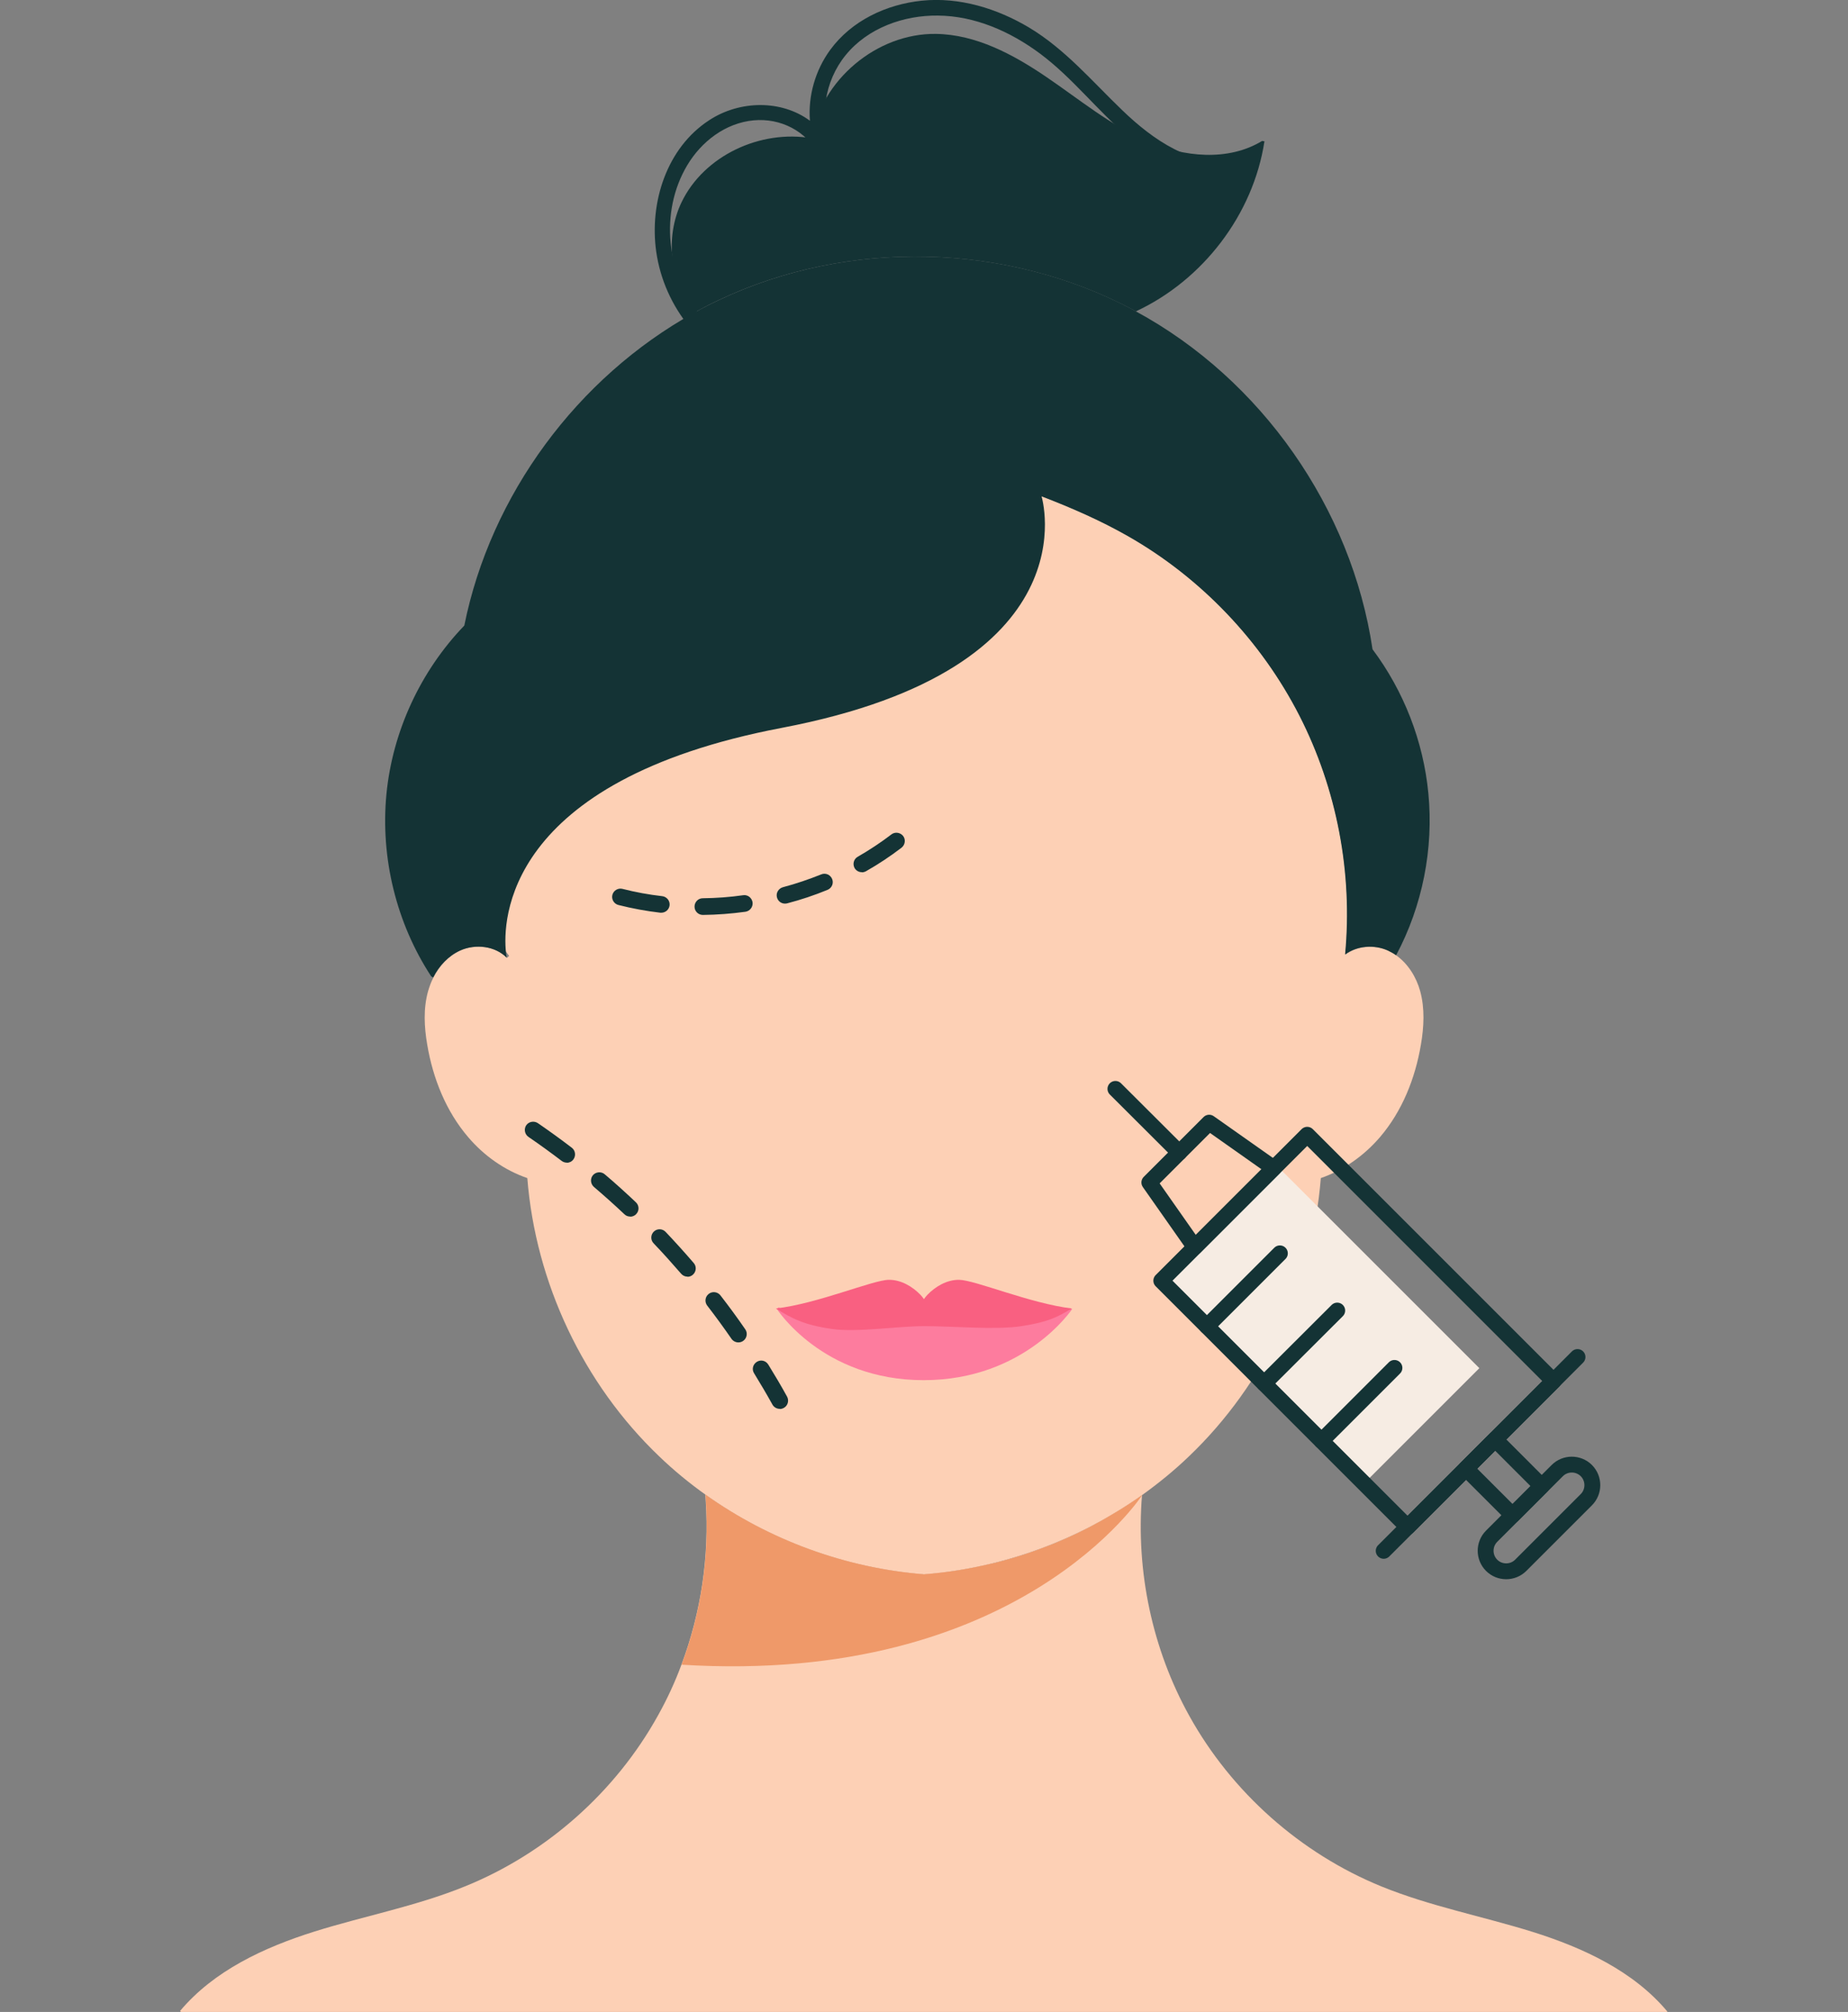
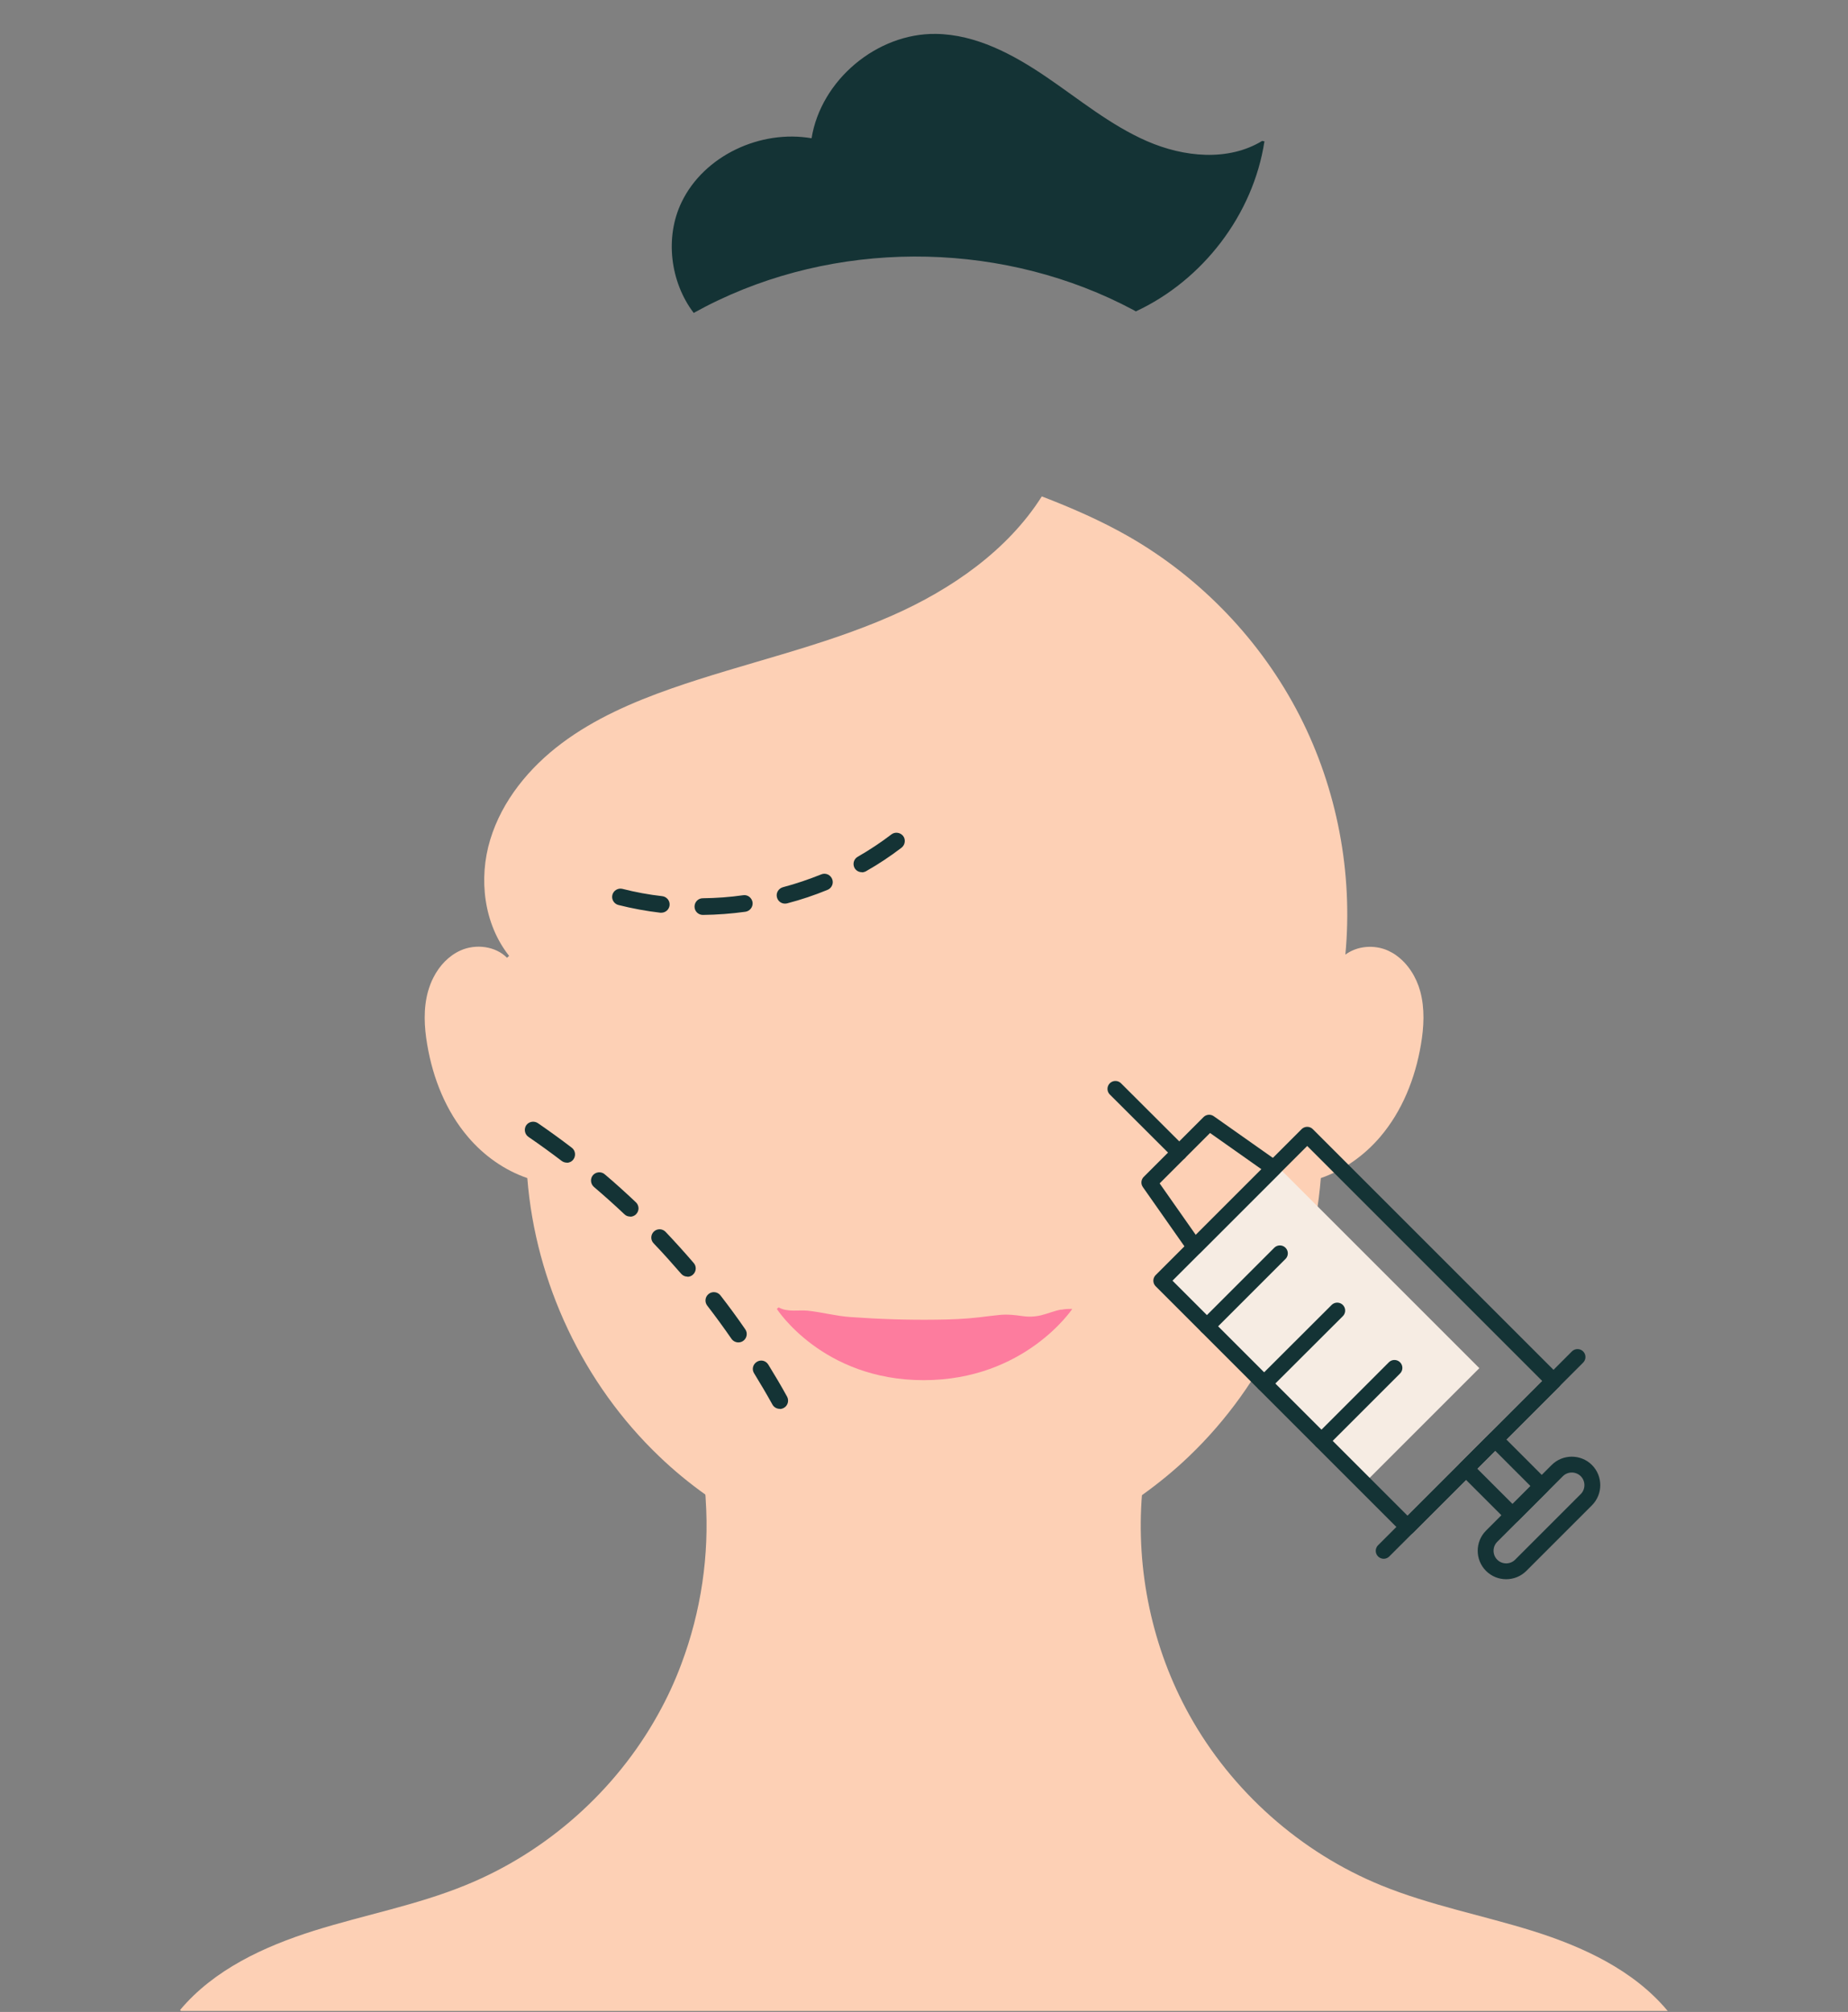
<svg xmlns="http://www.w3.org/2000/svg" id="_レイヤー_1" data-name="レイヤー 1" viewBox="0 0 134.05 145.95">
  <rect x="0" y="0" width="134.05" height="145.95" fill="#808080" stroke="none" />
  <g>
-     <path d="M120.98,145.88l-.06.07H13.13l-.07-.07c2.46-2.93,6.09-4.61,9.74-5.76,3.64-1.14,7.44-1.85,10.98-3.3,5.87-2.39,10.88-6.84,13.95-12.38.66-1.18,1.23-2.41,1.7-3.68,1.42-3.78,2.03-7.87,1.76-11.9,0-.15-.02-.29-.03-.44,4.64,3.3,10.18,5.33,15.85,5.78.41-.03.83-.07,1.24-.12.29-.03.57-.07.85-.11.02,0,.04,0,.07-.01.34-.05.68-.11,1.01-.17.31-.06.63-.12.95-.19.27-.06.54-.12.81-.18,0,0,.01,0,.02,0,.18-.04.37-.09.55-.14.12-.03.25-.06.37-.1.29-.07.58-.16.86-.25.18-.05.37-.11.55-.17.03,0,.06-.02.08-.03.22-.07.45-.15.67-.23.17-.06.33-.11.49-.18.48-.17.96-.36,1.43-.57.2-.08.4-.17.59-.26.48-.21.96-.45,1.43-.69.18-.1.37-.19.55-.3.26-.13.52-.28.77-.43.26-.15.51-.3.76-.45.26-.16.52-.32.78-.49.34-.22.67-.45,1-.68-.45,5.53.74,11.18,3.43,16.02,3.07,5.54,8.08,9.99,13.95,12.38,3.54,1.44,7.33,2.16,10.98,3.3,3.65,1.15,7.28,2.83,9.74,5.76Z" fill="#fdd0b5" />
+     <path d="M120.98,145.88H13.13l-.07-.07c2.46-2.93,6.09-4.61,9.74-5.76,3.64-1.14,7.44-1.85,10.98-3.3,5.87-2.39,10.88-6.84,13.95-12.38.66-1.18,1.23-2.41,1.7-3.68,1.42-3.78,2.03-7.87,1.76-11.9,0-.15-.02-.29-.03-.44,4.64,3.3,10.18,5.33,15.85,5.78.41-.03.83-.07,1.24-.12.29-.03.57-.07.85-.11.02,0,.04,0,.07-.01.34-.05.68-.11,1.01-.17.31-.06.63-.12.95-.19.27-.06.54-.12.81-.18,0,0,.01,0,.02,0,.18-.04.37-.09.55-.14.12-.03.25-.06.37-.1.29-.07.58-.16.86-.25.18-.05.37-.11.55-.17.03,0,.06-.02.08-.03.22-.07.45-.15.67-.23.17-.06.33-.11.49-.18.48-.17.96-.36,1.43-.57.2-.08.4-.17.59-.26.48-.21.96-.45,1.43-.69.18-.1.37-.19.55-.3.26-.13.52-.28.77-.43.26-.15.51-.3.76-.45.26-.16.52-.32.78-.49.34-.22.67-.45,1-.68-.45,5.53.74,11.18,3.43,16.02,3.07,5.54,8.08,9.99,13.95,12.38,3.54,1.44,7.33,2.16,10.98,3.3,3.65,1.15,7.28,2.83,9.74,5.76Z" fill="#fdd0b5" />
    <path d="M101.26,69.29c.87.61,1.48,1.59,1.76,2.62.34,1.25.27,2.59.05,3.87-.41,2.44-1.36,4.83-2.97,6.71-1.15,1.34-2.64,2.4-4.29,2.97-.6,7.59-4.06,14.93-9.57,20.19-1.05,1.01-2.18,1.93-3.36,2.78-4.64,3.3-10.18,5.33-15.85,5.78-5.67-.45-11.22-2.47-15.85-5.78-1.19-.85-2.31-1.77-3.36-2.78-5.51-5.26-8.97-12.6-9.57-20.19-1.66-.57-3.15-1.63-4.29-2.97-1.61-1.88-2.56-4.27-2.97-6.71-.22-1.28-.29-2.61.06-3.87.1-.34.22-.68.39-1,.43-.85,1.1-1.57,1.96-1.96,1.11-.5,2.54-.32,3.38.53l.15-.14c-1.84-2.32-2.23-5.6-1.37-8.43.86-2.84,2.84-5.24,5.21-7.01,2.37-1.77,5.13-2.97,7.92-3.95,5.31-1.86,10.88-3.02,16.03-5.3,4.29-1.89,8.38-4.73,10.85-8.64,2.16.83,4.27,1.75,6.27,2.89,5.28,3.02,9.67,7.61,12.44,13.03,2.71,5.3,3.87,11.39,3.31,17.32.86-.64,2.1-.74,3.1-.29.21.1.41.21.59.34Z" fill="#fdd0b5" />
    <path d="M91.57,10.23l.15.02c-.81,5.31-4.47,10.08-9.33,12.34-.06-.03-.11-.07-.17-.1-9.18-4.9-20.68-5.18-30.09-.72-.62.29-1.21.6-1.81.93-1.7-2.23-2.11-5.48-.88-8.03,1.63-3.39,5.73-5.28,9.43-4.64.68-4.22,4.74-7.63,9.02-7.57,2.9.04,5.59,1.48,7.99,3.11,2.4,1.63,4.66,3.51,7.32,4.67,2.66,1.16,5.88,1.49,8.36-.02Z" fill="#143335" />
-     <path d="M101.26,69.29c-.18-.13-.38-.24-.59-.34-1-.45-2.24-.35-3.1.29.56-5.93-.6-12.01-3.31-17.32-2.77-5.42-7.15-10.02-12.44-13.03-2-1.14-4.11-2.06-6.27-2.89,0,0,3.85,12.48-18.84,16.8-20.2,3.85-20.24,14.09-20.01,16.27.02.27.06.41.06.41-.84-.86-2.27-1.03-3.38-.53-.86.39-1.53,1.11-1.96,1.96l-.14-.08c-2.53-3.86-3.69-8.6-3.25-13.21.44-4.55,2.47-8.94,5.65-12.24,1.91-9.49,8.2-17.99,16.65-22.68.59-.33,1.19-.64,1.81-.93,9.41-4.46,20.91-4.18,30.09.72.06.03.11.06.17.1,9.09,4.93,15.64,14.28,17.16,24.51h0c2.27,3.03,3.69,6.68,4.05,10.45.39,4.03-.43,8.16-2.33,11.73Z" fill="#143335" />
  </g>
-   <path d="M82.88,108.42s-8.93,13.86-33.44,12.34c1.42-3.78,2.03-7.87,1.76-11.9,0-.15-.02-.29-.03-.44,4.64,3.3,10.18,5.33,15.85,5.78.41-.03.83-.07,1.24-.12.29-.03.57-.07.85-.11.02,0,.04,0,.07-.01.34-.05.68-.11,1.01-.17.32-.06.63-.12.95-.19.27-.06.54-.12.81-.18,0,0,.01,0,.02,0,.18-.04.37-.09.55-.14.12-.03.25-.06.37-.1.29-.08.58-.16.86-.25.18-.06.37-.11.55-.17.03,0,.06-.02.08-.03.23-.07.45-.15.67-.23.17-.06.33-.11.49-.18.48-.17.96-.36,1.43-.57.2-.08.4-.17.59-.26.48-.21.96-.45,1.43-.69.18-.1.37-.19.55-.3.26-.13.52-.28.77-.43.26-.15.51-.3.76-.45.26-.16.52-.32.78-.49.34-.22.67-.45,1-.68Z" fill="#ef9969" />
-   <path d="M89.66,11.66c-3.19.49-6.06-1.55-8.24-3.65-2.19-2.1-4.14-4.43-6.77-6.01-2.33-1.39-5.07-2.23-7.79-1.95-2.57.27-5.08,1.44-6.64,3.57-1.08,1.48-1.61,3.33-1.47,5.14-2.05-1.52-5.06-1.5-7.29-.05-3.11,2.01-4.36,5.99-3.86,9.54.29,2.03,1.14,3.92,2.44,5.5.46.56,1.25-.24.79-.79-2.48-3.03-3.01-7.57-.98-10.97,1.03-1.73,2.78-3.07,4.82-3.26,1.94-.18,3.83.77,4.72,2.52,0,.02.02.02.03.04.03.05.05.11.08.16.33.64,1.3.07.97-.57-1.14-2.21-.67-5,.88-6.89,1.6-1.96,4.2-2.89,6.68-2.86,2.69.02,5.26,1.16,7.4,2.75,2.37,1.76,4.16,4.14,6.41,6.03,2.27,1.91,5.09,3.3,8.12,2.84.71-.11.41-1.19-.3-1.08Z" fill="#143335" />
  <g>
    <path d="M76.96,95c-.48.09-.95.29-1.43.41-.46.11-.91.13-1.37.06-.56-.08-1.11-.14-1.67-.08-.49.05-.97.11-1.46.17-1.03.12-2.06.16-3.09.17-2.09.03-4.18-.04-6.26-.19-1.03-.07-2.05-.35-3.08-.46-.67-.07-1.46.13-2.12-.24-.09.07-.13.11-.13.11,0,0,3.3,5.17,10.65,5.17s10.78-5.17,10.78-5.17c0,0,0,0,0,0-.26,0-.53,0-.79.06Z" fill="#fd7c9e" />
-     <path d="M77.76,94.92c-3.03-.36-7.04-2.07-8.19-2.08-.91-.01-1.74.51-2.3,1.09-.09.09-.17.2-.25.31-.08-.11-.16-.22-.25-.31-.56-.58-1.39-1.1-2.3-1.09-1.15.01-5.16,1.73-8.19,2.08,1.14.7,1.98,1.19,4.1,1.49,1.75.25,4.68-.2,6.64-.21,2.09,0,5.25.29,7.08,0,2-.31,2.61-.67,3.65-1.28Z" fill="#f96081" />
  </g>
  <g>
    <rect x="89.88" y="85.71" width="11.82" height="20.75" transform="translate(231.47 96.3) rotate(135)" fill="#f6ece3" />
    <rect x="90.98" y="83.9" width="14.97" height="25.27" transform="translate(236.35 95.18) rotate(135)" fill="none" stroke="#143335" stroke-linecap="round" stroke-linejoin="round" stroke-width="1.15" />
    <polygon points="83.37 85.78 87.71 81.44 92.39 84.74 86.66 90.47 83.37 85.78" fill="none" stroke="#143335" stroke-linecap="round" stroke-linejoin="round" stroke-width="1.15" />
    <rect x="107.6" y="104.77" width="2.99" height="4.78" transform="translate(262 105.8) rotate(135)" fill="none" stroke="#143335" stroke-linecap="round" stroke-linejoin="round" stroke-width="1.15" />
    <path d="M108.2,113.55h0c.58.58,1.53.58,2.11,0l4.76-4.76c.58-.58.58-1.53,0-2.11h0c-.58-.58-1.53-.58-2.11,0l-4.76,4.76c-.58.58-.58,1.53,0,2.11Z" fill="none" stroke="#143335" stroke-linecap="round" stroke-linejoin="round" stroke-width="1.15" />
    <line x1="85.54" y1="83.61" x2="80.91" y2="78.99" fill="none" stroke="#143335" stroke-linecap="round" stroke-linejoin="round" stroke-width="1.15" />
    <line x1="101.15" y1="99.23" x2="95.86" y2="104.52" fill="none" stroke="#143335" stroke-linecap="round" stroke-linejoin="round" stroke-width="1.15" />
    <line x1="97" y1="95.07" x2="91.7" y2="100.36" fill="none" stroke="#143335" stroke-linecap="round" stroke-linejoin="round" stroke-width="1.15" />
    <line x1="92.84" y1="90.92" x2="87.55" y2="96.21" fill="none" stroke="#143335" stroke-linecap="round" stroke-linejoin="round" stroke-width="1.15" />
    <line x1="114.43" y1="98.44" x2="100.37" y2="112.5" fill="none" stroke="#143335" stroke-linecap="round" stroke-linejoin="round" stroke-width="1.15" />
  </g>
  <g>
    <path d="M50.98,66.37c-.33,0-.6-.27-.6-.6,0-.33.26-.61.6-.61.97-.01,1.96-.08,2.93-.22.33-.05.63.19.68.52.04.33-.19.63-.52.68-1.02.14-2.06.22-3.08.23h0ZM47.97,66.21s-.05,0-.07,0c-1.03-.12-2.05-.31-3.04-.56-.32-.08-.52-.41-.44-.73.08-.32.41-.52.73-.44.94.24,1.91.42,2.89.53.33.04.57.34.53.67-.04.31-.3.53-.6.53ZM56.94,65.55c-.27,0-.51-.18-.58-.45-.09-.32.11-.65.43-.74.95-.25,1.88-.57,2.78-.93.31-.13.66.02.79.33.13.31-.02.66-.33.79-.95.39-1.93.72-2.93.98-.05.01-.1.02-.16.02ZM62.51,63.27c-.21,0-.41-.11-.52-.3-.16-.29-.06-.66.23-.82.85-.49,1.67-1.03,2.44-1.62.26-.2.64-.15.85.11.2.26.15.64-.11.85-.81.62-1.68,1.2-2.58,1.71-.09.05-.2.08-.3.08Z" fill="#143335" />
    <path d="M56.56,102.2c-.21,0-.42-.11-.53-.31-.42-.76-.87-1.52-1.33-2.27-.18-.28-.09-.65.2-.83s.65-.09.83.2c.47.76.93,1.54,1.36,2.32.16.29.06.66-.23.82-.09.05-.19.08-.29.08ZM53.56,97.38c-.19,0-.38-.09-.5-.26-.56-.81-1.15-1.62-1.76-2.41-.2-.26-.16-.64.11-.85.26-.2.64-.16.85.11.62.8,1.23,1.63,1.8,2.46.19.27.12.65-.15.84-.1.07-.22.11-.34.11ZM49.87,92.61c-.17,0-.34-.07-.46-.21-.65-.75-1.32-1.5-2-2.21-.23-.24-.22-.62.02-.85.24-.23.62-.22.85.02.69.73,1.38,1.49,2.04,2.26.22.25.19.63-.06.85-.11.1-.25.15-.39.15ZM45.71,88.25c-.15,0-.3-.05-.41-.16-.72-.68-1.47-1.35-2.22-1.99-.25-.22-.28-.6-.07-.85.22-.25.6-.28.85-.07.77.65,1.53,1.34,2.27,2.04.24.23.25.61.02.85-.12.13-.28.19-.44.19ZM41.12,84.34c-.13,0-.26-.04-.37-.12-.79-.6-1.6-1.19-2.42-1.75-.27-.19-.34-.56-.16-.84.19-.27.56-.34.84-.16.83.57,1.66,1.17,2.47,1.79.26.2.31.58.11.85-.12.16-.3.24-.48.24Z" fill="#143335" />
  </g>
</svg>